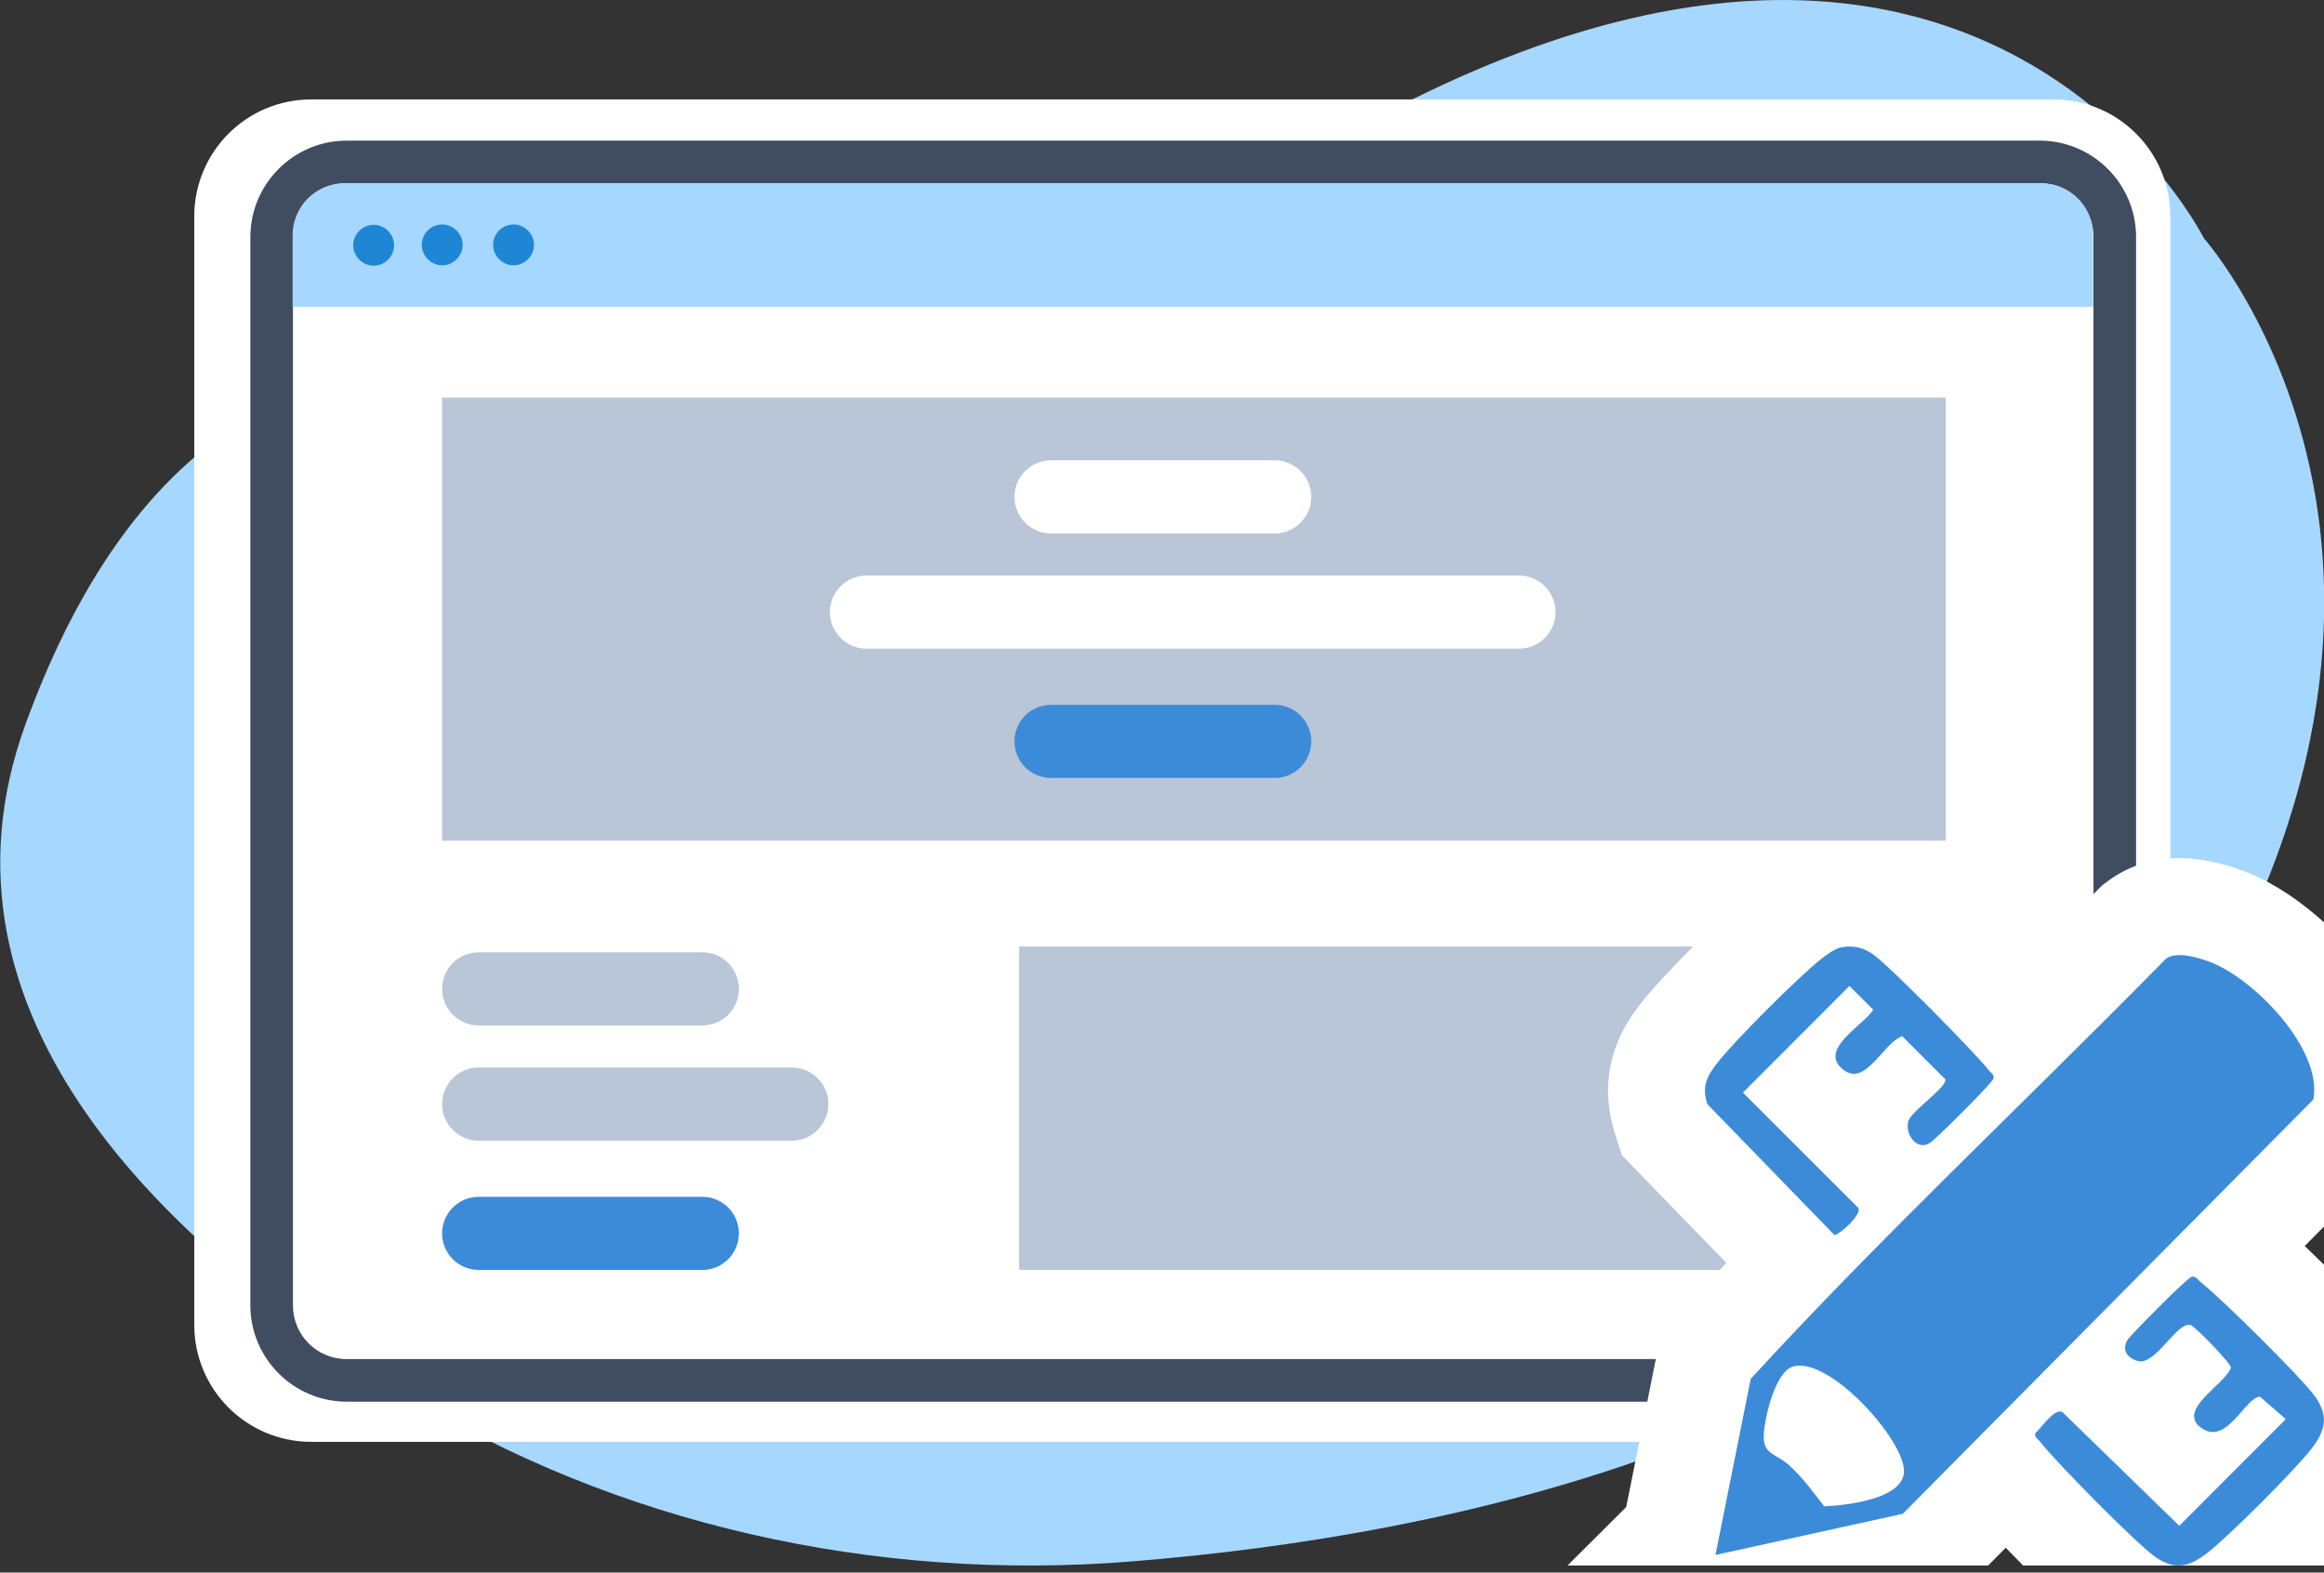
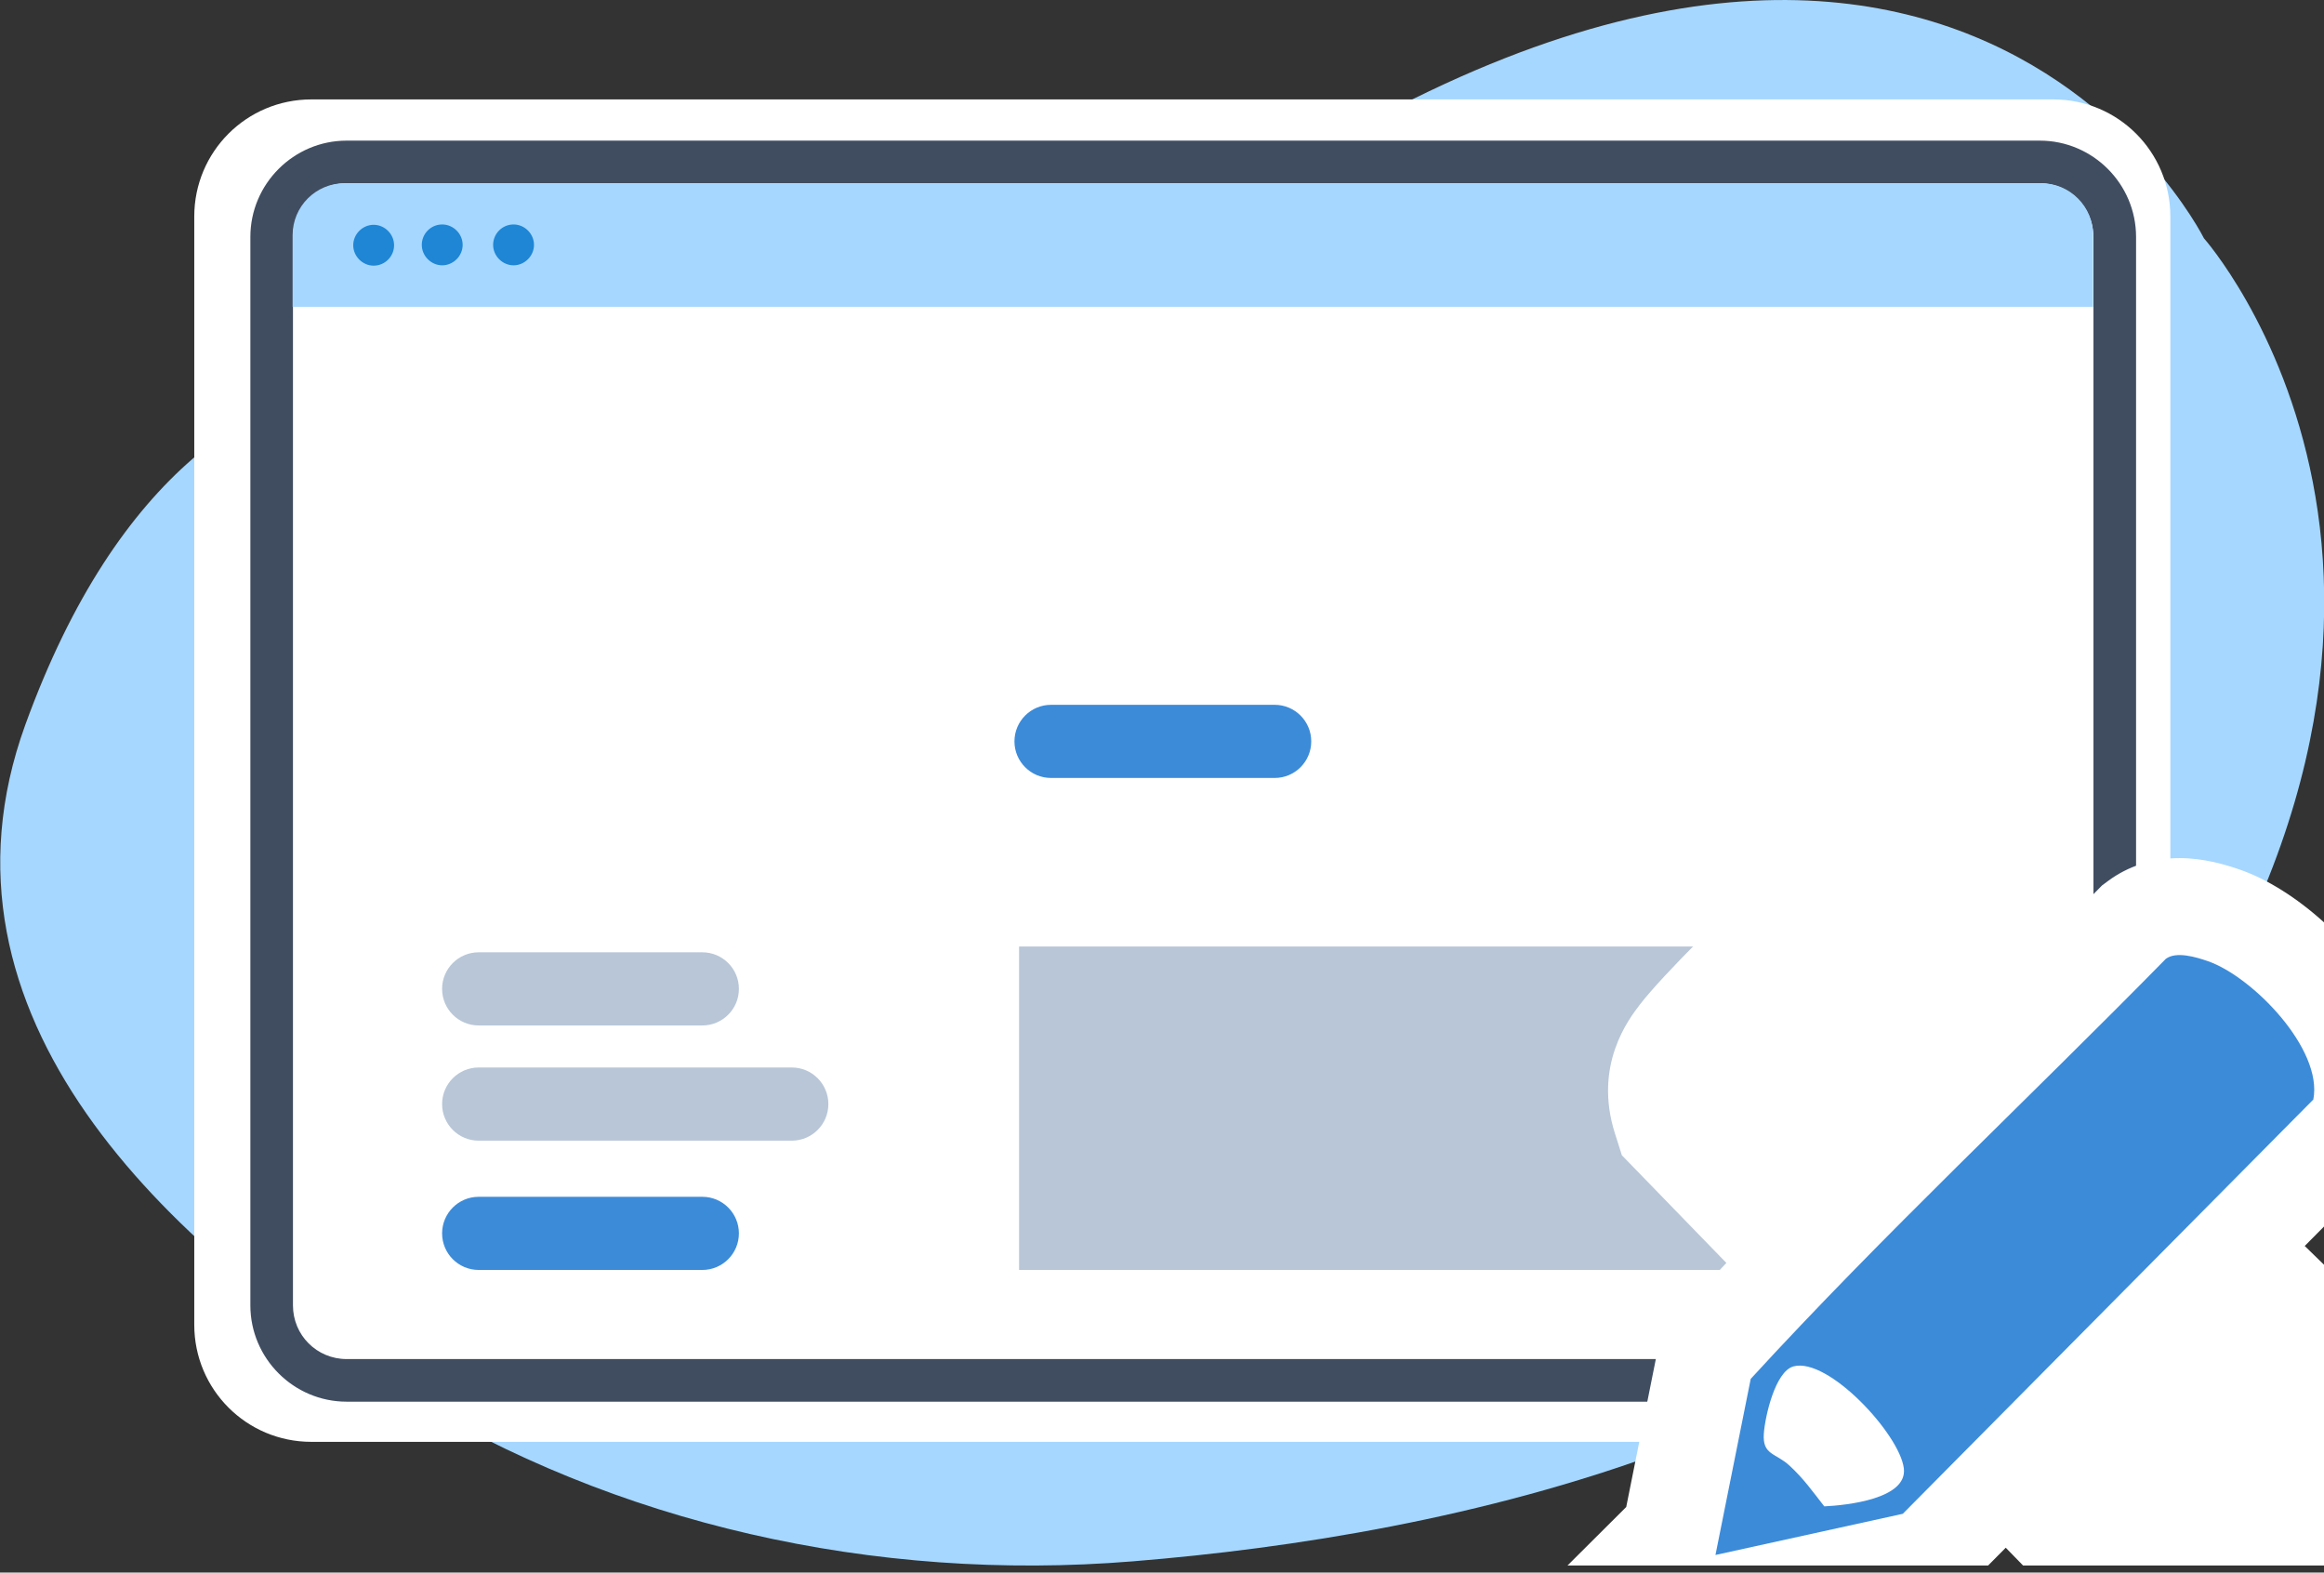
<svg xmlns="http://www.w3.org/2000/svg" width="201" height="136" viewBox="0 0 201 136" fill="none">
  <rect x="0" y="0" width="201" height="136" fill="#333333" stroke="none" />
  <g clip-path="url(#clip0_756_512)">
    <path fill-rule="evenodd" clip-rule="evenodd" d="M51.307 35.256C51.307 35.256 18.3 18.302 2.185 62.692C-6.95 87.882 14.526 107.861 34.834 120.441C53.135 131.763 75.569 136.855 97.974 135.028C125.74 132.781 164.079 124.484 184.147 97.168C217.874 51.28 190.617 20.609 190.617 20.609C190.617 20.609 165.756 -29.202 95.098 26.06C95.098 26.06 74.97 42.594 51.307 35.256Z" fill="#A6D7FF" />
    <path fill-rule="evenodd" clip-rule="evenodd" d="M177.587 124.694H26.926C21.325 124.694 16.802 120.171 16.802 114.57V18.722C16.802 13.121 21.325 8.598 26.926 8.598H177.587C183.189 8.598 187.711 13.121 187.711 18.722V114.57C187.711 120.171 183.189 124.694 177.587 124.694Z" fill="white" />
    <path d="M176.419 12.162H29.98C25.398 12.162 21.654 15.906 21.654 20.489V112.893C21.654 117.475 25.398 121.22 29.98 121.22H161.113L160.574 117.535H29.98C27.404 117.535 25.338 115.469 25.338 112.893V20.489C25.338 17.913 27.404 15.846 29.98 15.846H176.419C178.995 15.846 181.061 17.943 181.061 20.489V112.893C181.061 115.079 179.534 116.906 177.497 117.416C176.868 118.823 176.059 120.111 175.131 121.22H176.419C181.001 121.22 184.746 117.475 184.746 112.893V20.489C184.746 15.906 181.001 12.162 176.419 12.162Z" fill="#404D61" />
    <path fill-rule="evenodd" clip-rule="evenodd" d="M176.568 15.846H29.8C27.314 15.846 25.308 17.853 25.308 20.339V26.539H181.031V20.339C181.031 17.853 179.024 15.846 176.538 15.846H176.568Z" fill="#A6D7FF" />
    <path fill-rule="evenodd" clip-rule="evenodd" d="M34.084 21.208C34.084 22.196 33.275 22.975 32.317 22.975C31.358 22.975 30.55 22.166 30.55 21.208C30.55 20.249 31.358 19.441 32.317 19.441C33.275 19.441 34.084 20.249 34.084 21.208ZM38.247 19.411C37.259 19.411 36.48 20.219 36.48 21.178C36.48 22.136 37.289 22.945 38.247 22.945C39.206 22.945 40.015 22.136 40.015 21.178C40.015 20.219 39.206 19.411 38.247 19.411ZM44.418 19.411C43.429 19.411 42.65 20.219 42.65 21.178C42.65 22.136 43.459 22.945 44.418 22.945C45.376 22.945 46.185 22.136 46.185 21.178C46.185 20.219 45.376 19.411 44.418 19.411Z" fill="#1E86D5" />
    <path d="M150.801 58.858C150.813 56.977 149.298 55.443 147.417 55.431C145.536 55.419 143.999 56.932 143.987 58.813C143.975 60.694 145.491 62.227 147.372 62.239C149.253 62.252 150.789 60.739 150.801 58.858Z" fill="white" />
    <path d="M93.48 58.256H124.427C126.174 58.256 127.59 59.672 127.59 61.419C127.59 63.165 126.174 64.582 124.427 64.582H93.48C91.734 64.582 90.317 63.165 90.317 61.419C90.317 59.672 91.734 58.256 93.48 58.256Z" fill="white" />
    <path d="M41.401 82.358H60.744C62.49 82.358 63.907 83.775 63.907 85.521C63.907 87.268 62.49 88.684 60.744 88.684H41.401C39.654 88.684 38.237 87.268 38.237 85.521C38.237 83.775 39.654 82.358 41.401 82.358Z" fill="#B8C6D7" />
    <path d="M41.401 103.502H60.744C62.49 103.502 63.907 104.919 63.907 106.665C63.907 108.411 62.49 109.828 60.744 109.828H41.401C39.654 109.828 38.237 108.411 38.237 106.665C38.237 104.919 39.654 103.502 41.401 103.502Z" fill="#3C8BD9" />
    <path d="M41.401 92.32H68.481C70.227 92.32 71.644 93.737 71.644 95.484C71.644 97.23 70.227 98.647 68.481 98.647H41.401C39.654 98.647 38.237 97.23 38.237 95.484C38.237 93.737 39.654 92.32 41.401 92.32Z" fill="#B8C6D7" />
    <path d="M168.287 81.858H88.14V109.828H168.287V81.858Z" fill="#B8C6D7" />
-     <path d="M168.285 34.38H38.234V72.707H168.285V34.38Z" fill="#B8C6D7" />
    <path d="M90.902 39.81H110.245C111.991 39.81 113.408 41.227 113.408 42.973C113.408 44.719 111.991 46.136 110.245 46.136H90.902C89.156 46.136 87.739 44.719 87.739 42.973C87.739 41.227 89.156 39.81 90.902 39.81Z" fill="white" />
    <path d="M90.902 60.954H110.245C111.991 60.954 113.408 62.371 113.408 64.117C113.408 65.863 111.991 67.28 110.245 67.28H90.902C89.156 67.28 87.739 65.863 87.739 64.117C87.739 62.371 89.156 60.954 90.902 60.954Z" fill="#3C8BD9" />
-     <path d="M74.94 49.773H131.371C133.117 49.773 134.534 51.189 134.534 52.936C134.534 54.682 133.117 56.099 131.371 56.099H74.94C73.194 56.099 71.777 54.682 71.777 52.936C71.777 51.189 73.194 49.773 74.94 49.773Z" fill="white" />
    <path d="M201.005 109.382C200.439 108.824 199.876 108.276 199.333 107.755L201.005 106.069V79.773C198.672 77.656 196.09 76.02 193.693 75.197C192.468 74.774 190.599 74.211 188.509 74.211C186.205 74.211 184.07 74.891 182.332 76.182L181.802 76.575L181.341 77.045C179.253 79.171 177.124 81.307 174.991 83.431C171.99 80.312 168.069 76.467 166.475 75.43C165.355 74.699 164.145 74.166 162.887 73.84L161.833 72.872L157.669 73.69C155.117 74.19 153.245 75.637 152.455 76.248C149.996 78.144 143.756 84.38 141.857 86.845C140.854 88.148 137.802 92.117 139.674 98.023L140.273 99.91L149.313 109.223C147.944 110.667 146.581 112.116 145.242 113.578L143.658 115.303L140.65 130.33L135.567 135.392H171.945L173.475 133.85C173.958 134.353 174.464 134.871 174.976 135.392H201.008V109.385L201.005 109.382Z" fill="white" />
    <path d="M148.369 134.475L151.418 119.248C162.881 106.754 175.41 95.058 187.325 82.918C188.224 82.253 189.94 82.771 190.952 83.122C194.795 84.446 200.929 90.721 200.076 95.091L164.57 130.917L148.369 134.478H148.372L148.369 134.475ZM155.117 118.169C153.526 118.604 152.658 122.515 152.553 123.965C152.415 125.846 153.55 125.63 154.764 126.742C155.977 127.85 156.788 129.009 157.78 130.273C159.697 130.183 164.992 129.635 164.66 126.978C164.291 124.022 158.109 117.358 155.117 118.169Z" fill="#3C8BD9" />
-     <path d="M159.284 81.924C160.23 81.744 161.09 81.933 161.887 82.454C163.208 83.313 170.884 91.101 172.002 92.554C172.172 92.775 172.487 92.904 172.418 93.264C172.349 93.647 167.449 98.484 166.955 98.82C165.799 99.602 164.717 98.083 165.059 96.936C165.31 96.094 168.377 94.04 168.258 93.348L164.523 89.612C162.791 90.251 161.327 94.126 159.335 92.44C157.292 90.709 161.174 88.69 162.013 87.321L159.955 85.269L150.744 94.492L160.713 104.454C161.108 105.008 158.99 106.865 158.655 106.805L147.665 95.486C147.186 93.98 147.584 93.147 148.501 91.958C149.942 90.086 155.699 84.332 157.568 82.891C158.038 82.529 158.7 82.031 159.284 81.918H159.287L159.284 81.924Z" fill="#3C8BD9" />
-     <path d="M189.568 110.418C189.928 110.349 190.057 110.66 190.278 110.834C191.944 112.113 199.111 119.188 200.241 120.787C201.418 122.462 201.133 123.711 199.938 125.265C198.5 127.131 192.74 132.894 190.871 134.332C189.341 135.506 188.086 135.829 186.393 134.634C184.701 133.439 177.716 126.343 176.44 124.672C176.269 124.45 175.955 124.322 176.024 123.962C176.554 123.489 177.674 121.758 178.375 122.12L188.484 131.956L197.695 122.734L195.469 120.79C194.217 120.79 192.594 125.076 190.392 123.495C188.191 121.916 192.465 119.739 192.95 118.274C192.95 117.9 189.835 114.689 189.461 114.59C188.269 114.278 186.426 118.124 184.905 117.708C184.03 117.468 183.467 116.776 184.003 115.881C184.243 115.483 189.176 110.486 189.559 110.418H189.562H189.568Z" fill="#3C8BD9" />
  </g>
  <defs>
    <clipPath id="clip0_756_512">
      <rect width="201" height="135.389" fill="white" />
    </clipPath>
  </defs>
</svg>